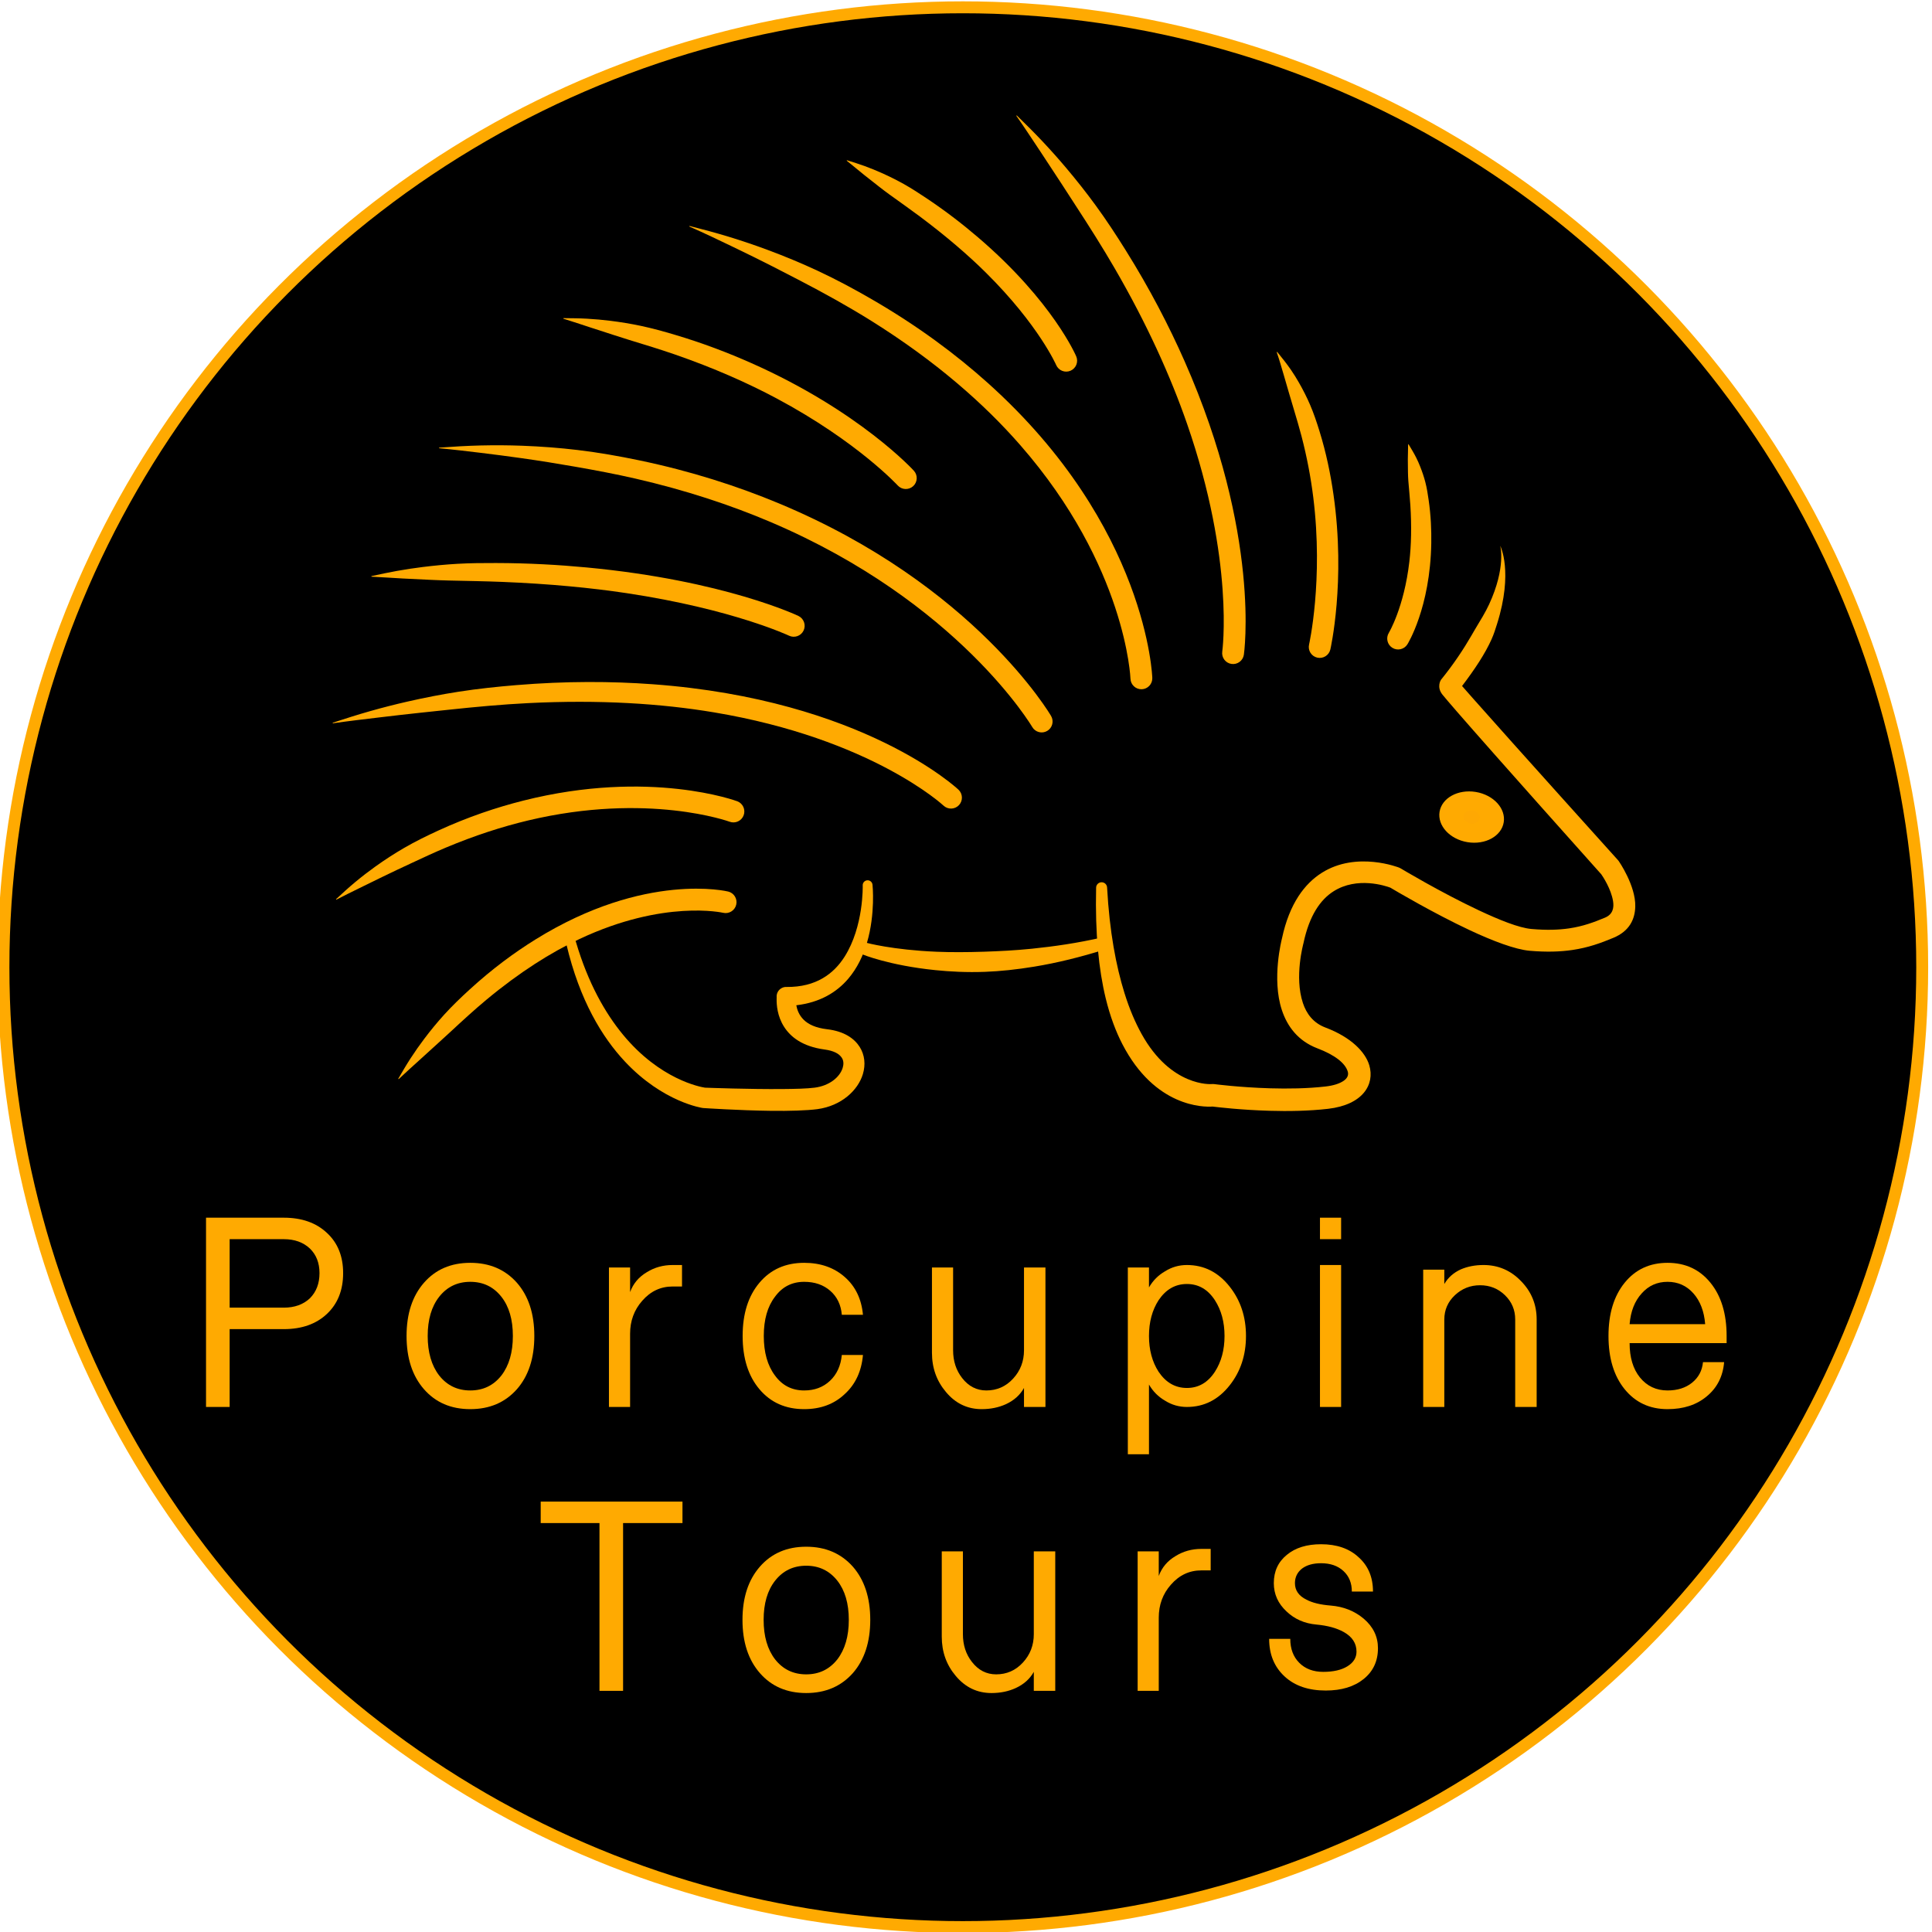
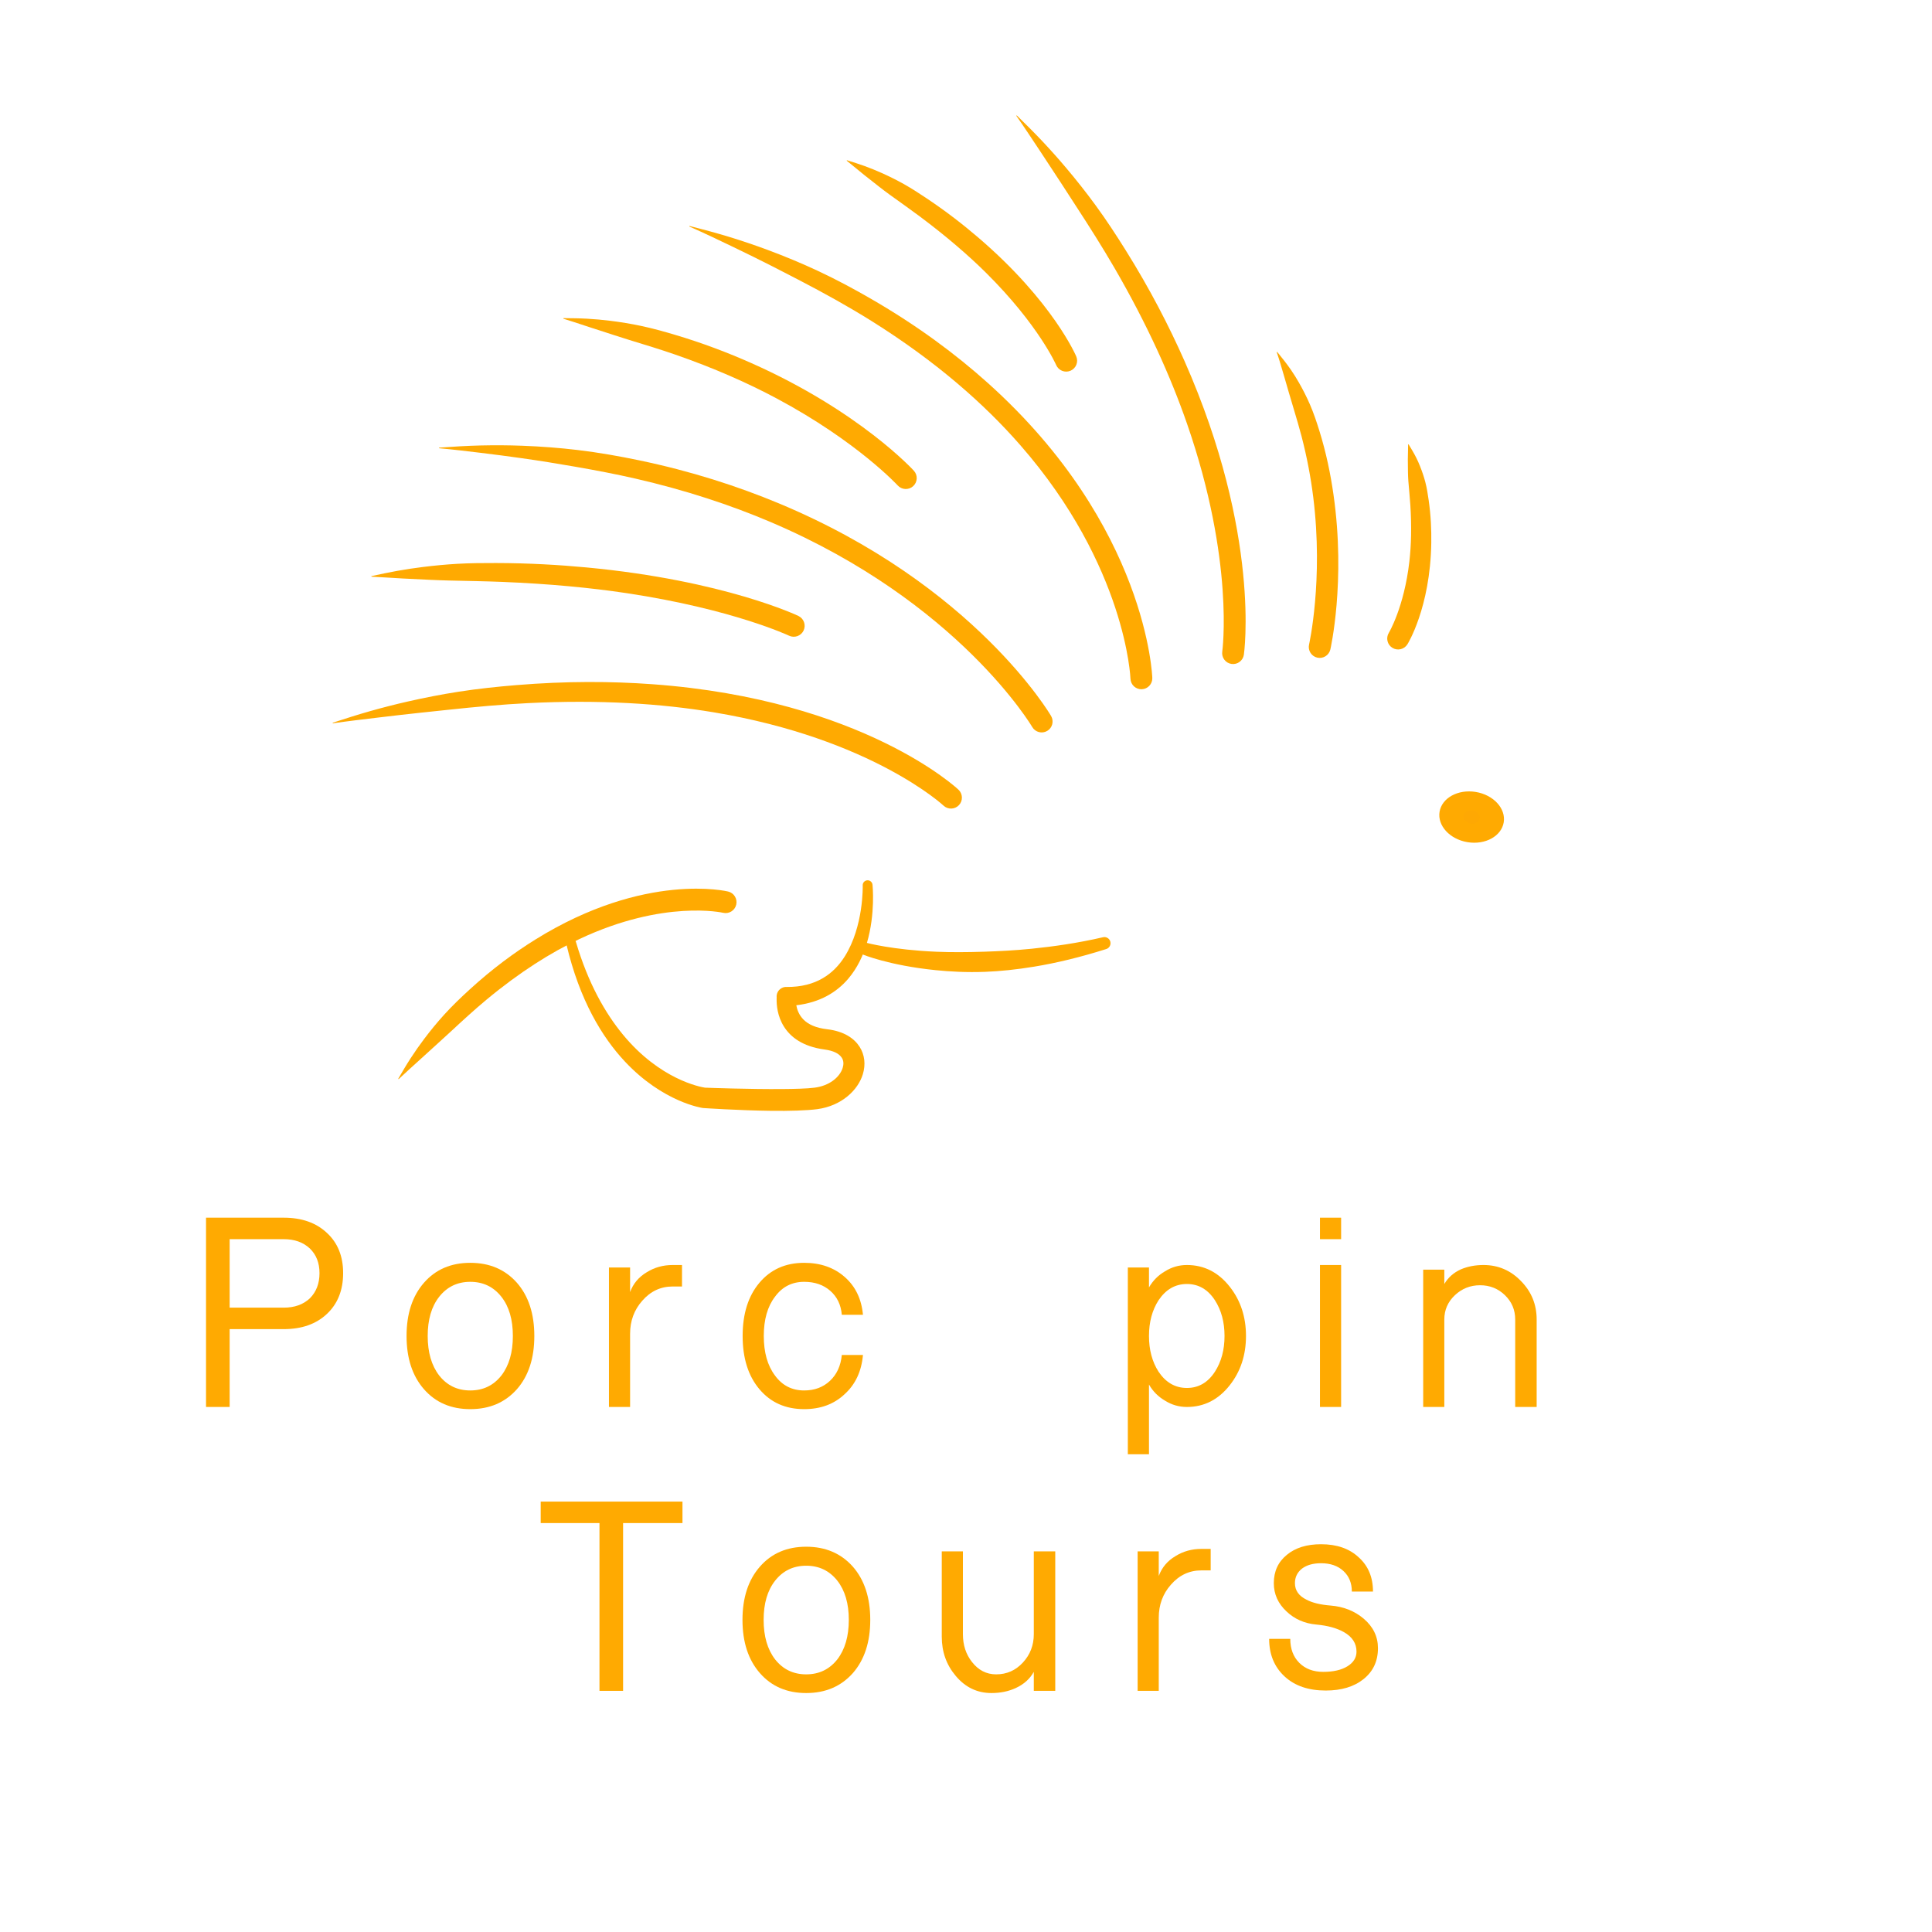
<svg xmlns="http://www.w3.org/2000/svg" xmlns:ns1="http://www.serif.com/" width="100%" height="100%" viewBox="0 0 2025 2025" version="1.1" xml:space="preserve" style="fill-rule:evenodd;clip-rule:evenodd;stroke-linecap:round;stroke-linejoin:round;stroke-miterlimit:1.5;">
  <g transform="matrix(1,0,0,1,-58.465,-8019.95)">
    <g transform="matrix(1.689,0,0,2.455,0,5053.77)">
      <g id="Logo-new" ns1:id="Logo new" transform="matrix(1.553,0,0,1.069,-7342.64,-769.105)">
        <g transform="matrix(1,0,0,1,457.302,-18.583)">
-           <circle cx="4677.76" cy="2254.56" r="383.362" style="stroke:rgb(255,170,1);stroke-width:4.76px;" />
-         </g>
+           </g>
        <g transform="matrix(1.023,0,0,0.565,3918.32,1498.25)">
          <path d="M893.775,1616.57L893.775,1482.78L924.135,1482.78C931.178,1482.78 936.805,1486.37 941.015,1493.56C945.225,1500.6 947.33,1510.06 947.33,1521.95C947.33,1533.98 945.225,1543.58 941.015,1550.77C936.805,1557.96 931.178,1561.55 924.135,1561.55L903.004,1561.55L903.004,1616.57L893.775,1616.57ZM903.004,1546.37L924.135,1546.37C928.345,1546.37 931.745,1544.17 934.336,1539.77C936.845,1535.22 938.1,1529.28 938.1,1521.95C938.1,1514.76 936.845,1508.96 934.336,1504.56C931.745,1500.16 928.345,1497.96 924.135,1497.96L903.004,1497.96L903.004,1546.37Z" style="fill:rgb(255,170,1);fill-rule:nonzero;" />
          <path d="M972.103,1566.39C972.103,1550.7 974.37,1538.16 978.904,1528.77C983.437,1519.38 989.469,1514.68 996.998,1514.68C1004.53,1514.68 1010.6,1519.38 1015.21,1528.77C1019.75,1538.16 1022.01,1550.7 1022.01,1566.39C1022.01,1582.09 1019.75,1594.63 1015.21,1604.02C1010.6,1613.41 1004.53,1618.11 996.998,1618.11C989.469,1618.11 983.437,1613.41 978.904,1604.02C974.37,1594.63 972.103,1582.09 972.103,1566.39ZM980.361,1566.39C980.361,1577.98 981.859,1587.3 984.854,1594.34C987.931,1601.38 991.979,1604.9 996.998,1604.9C1002.02,1604.9 1006.07,1601.38 1009.14,1594.34C1012.14,1587.3 1013.63,1577.98 1013.63,1566.39C1013.63,1554.81 1012.14,1545.56 1009.14,1538.67C1006.07,1531.63 1002.02,1528.11 996.998,1528.11C991.979,1528.11 987.931,1531.63 984.854,1538.67C981.859,1545.56 980.361,1554.81 980.361,1566.39Z" style="fill:rgb(255,170,1);fill-rule:nonzero;" />
          <path d="M1051.16,1616.57L1051.16,1517.99L1059.42,1517.99L1059.42,1535.37C1060.63,1529.36 1062.82,1524.66 1065.97,1521.29C1068.97,1517.91 1072.33,1516.23 1076.06,1516.23L1079.7,1516.23L1079.7,1531.41L1076.06,1531.41C1071.36,1531.41 1067.39,1534.78 1064.15,1541.53C1061,1547.99 1059.42,1555.76 1059.42,1564.86L1059.42,1616.57L1051.16,1616.57Z" style="fill:rgb(255,170,1);fill-rule:nonzero;" />
          <path d="M1103.38,1566.39C1103.38,1550.7 1105.56,1538.16 1109.94,1528.77C1114.31,1519.38 1120.14,1514.68 1127.42,1514.68C1133.82,1514.68 1139.12,1518.06 1143.33,1524.81C1147.46,1531.41 1149.81,1540.28 1150.38,1551.43L1142.12,1551.43C1141.79,1544.39 1140.3,1538.74 1137.62,1534.49C1134.95,1530.24 1131.55,1528.11 1127.42,1528.11C1122.65,1528.11 1118.84,1531.63 1116.01,1538.67C1113.09,1545.56 1111.64,1554.81 1111.64,1566.39C1111.64,1577.98 1113.09,1587.3 1116.01,1594.34C1118.84,1601.38 1122.65,1604.9 1127.42,1604.9C1131.47,1604.9 1134.83,1602.63 1137.5,1598.08C1140.17,1593.53 1141.71,1587.45 1142.12,1579.82L1150.38,1579.82C1149.81,1591.41 1147.42,1600.65 1143.21,1607.54C1139.08,1614.59 1133.82,1618.11 1127.42,1618.11C1120.14,1618.11 1114.31,1613.41 1109.94,1604.02C1105.56,1594.63 1103.38,1582.09 1103.38,1566.39Z" style="fill:rgb(255,170,1);fill-rule:nonzero;" />
-           <path d="M1177.33,1578.28L1177.33,1517.99L1185.59,1517.99L1185.59,1576.52C1185.59,1584.14 1186.77,1590.67 1189.11,1596.1C1191.62,1601.97 1194.78,1604.9 1198.59,1604.9C1202.71,1604.9 1206.2,1602.12 1209.03,1596.54C1211.86,1590.97 1213.28,1584.29 1213.28,1576.52L1213.28,1517.99L1221.66,1517.99L1221.66,1616.57L1213.28,1616.57L1213.28,1603.14C1211.74,1608.13 1209.39,1611.94 1206.24,1614.59C1203.4,1616.93 1200.25,1618.11 1196.77,1618.11C1191.18,1618.11 1186.52,1614.07 1182.8,1606C1179.16,1598.23 1177.33,1588.99 1177.33,1578.28Z" style="fill:rgb(255,170,1);fill-rule:nonzero;" />
          <path d="M1253.84,1650.01L1253.84,1517.99L1262.1,1517.99L1262.1,1532.07C1263.64,1527.23 1265.74,1523.41 1268.41,1520.63C1271,1517.69 1273.84,1516.23 1276.91,1516.23C1283.63,1516.23 1289.22,1521.36 1293.67,1531.63C1297.88,1541.31 1299.99,1552.9 1299.99,1566.39C1299.99,1579.89 1297.88,1591.48 1293.67,1601.16C1289.22,1611.43 1283.63,1616.57 1276.91,1616.57C1273.84,1616.57 1271,1615.1 1268.41,1612.16C1265.74,1609.38 1263.64,1605.56 1262.1,1600.72L1262.1,1650.01L1253.84,1650.01ZM1262.1,1566.39C1262.1,1576.22 1263.35,1584.66 1265.86,1591.7C1268.7,1599.33 1272.38,1603.14 1276.91,1603.14C1281.45,1603.14 1285.09,1599.33 1287.84,1591.7C1290.35,1584.66 1291.61,1576.22 1291.61,1566.39C1291.61,1556.57 1290.35,1548.13 1287.84,1541.09C1285.09,1533.46 1281.45,1529.65 1276.91,1529.65C1272.38,1529.65 1268.7,1533.46 1265.86,1541.09C1263.35,1548.13 1262.1,1556.57 1262.1,1566.39Z" style="fill:rgb(255,170,1);fill-rule:nonzero;" />
          <path d="M1328.89,1616.57L1328.89,1516.23L1337.15,1516.23L1337.15,1616.57L1328.89,1616.57ZM1328.89,1497.96L1328.89,1482.78L1337.15,1482.78L1337.15,1497.96L1328.89,1497.96Z" style="fill:rgb(255,170,1);fill-rule:nonzero;" />
          <path d="M1369.21,1616.57L1369.21,1519.53L1377.46,1519.53L1377.46,1529.65C1378.92,1525.1 1381.07,1521.65 1383.9,1519.31C1386.57,1517.25 1389.53,1516.23 1392.77,1516.23C1398.52,1516.23 1403.41,1520.04 1407.46,1527.67C1411.51,1535.15 1413.53,1544.17 1413.53,1554.73L1413.53,1616.57L1405.15,1616.57L1405.15,1554.73C1405.15,1547.99 1403.82,1542.26 1401.15,1537.57C1398.47,1532.88 1395.24,1530.53 1391.43,1530.53C1387.63,1530.53 1384.35,1532.88 1381.59,1537.57C1378.84,1542.26 1377.46,1547.99 1377.46,1554.73L1377.46,1616.57L1369.21,1616.57Z" style="fill:rgb(255,170,1);fill-rule:nonzero;" />
-           <path d="M1441.59,1566.39C1441.59,1550.7 1443.69,1538.16 1447.9,1528.77C1452.11,1519.38 1457.7,1514.68 1464.66,1514.68C1471.62,1514.68 1477.21,1519.38 1481.42,1528.77C1485.63,1538.16 1487.73,1550.7 1487.73,1566.39L1487.73,1571.46L1449.84,1571.46C1449.84,1581.58 1451.18,1589.65 1453.85,1595.66C1456.6,1601.82 1460.21,1604.9 1464.66,1604.9C1468.54,1604.9 1471.74,1603.07 1474.25,1599.4C1476.76,1595.73 1478.18,1590.89 1478.5,1584.88L1486.76,1584.88C1486.28,1595 1484.01,1603.07 1479.96,1609.08C1475.99,1615.1 1470.89,1618.11 1464.66,1618.11C1457.7,1618.11 1452.11,1613.41 1447.9,1604.02C1443.69,1594.63 1441.59,1582.09 1441.59,1566.39ZM1449.84,1558.03L1479.35,1558.03C1478.95,1548.94 1477.41,1541.68 1474.74,1536.25C1472.07,1530.82 1468.71,1528.11 1464.66,1528.11C1460.61,1528.11 1457.25,1530.82 1454.58,1536.25C1451.83,1541.68 1450.25,1548.94 1449.84,1558.03Z" style="fill:rgb(255,170,1);fill-rule:nonzero;" />
          <path d="M1024.5,1698.64L1024.5,1683.46L1079.88,1683.46L1079.88,1698.64L1056.68,1698.64L1056.68,1817.24L1047.46,1817.24L1047.46,1698.64L1024.5,1698.64Z" style="fill:rgb(255,170,1);fill-rule:nonzero;" />
          <path d="M1103.32,1767.07C1103.32,1751.38 1105.58,1738.84 1110.12,1729.45C1114.65,1720.06 1120.68,1715.36 1128.21,1715.36C1135.74,1715.36 1141.81,1720.06 1146.43,1729.45C1150.96,1738.84 1153.23,1751.38 1153.23,1767.07C1153.23,1782.77 1150.96,1795.31 1146.43,1804.7C1141.81,1814.09 1135.74,1818.79 1128.21,1818.79C1120.68,1818.79 1114.65,1814.09 1110.12,1804.7C1105.58,1795.31 1103.32,1782.77 1103.32,1767.07ZM1111.58,1767.07C1111.58,1778.66 1113.07,1787.98 1116.07,1795.02C1119.14,1802.06 1123.19,1805.58 1128.21,1805.58C1133.23,1805.58 1137.28,1802.06 1140.36,1795.02C1143.35,1787.98 1144.85,1778.66 1144.85,1767.07C1144.85,1755.49 1143.35,1746.24 1140.36,1739.35C1137.28,1732.31 1133.23,1728.79 1128.21,1728.79C1123.19,1728.79 1119.14,1732.31 1116.07,1739.35C1113.07,1746.24 1111.58,1755.49 1111.58,1767.07Z" style="fill:rgb(255,170,1);fill-rule:nonzero;" />
          <path d="M1181.16,1778.96L1181.16,1718.66L1189.42,1718.66L1189.42,1777.2C1189.42,1784.83 1190.59,1791.35 1192.94,1796.78C1195.45,1802.65 1198.61,1805.58 1202.41,1805.58C1206.54,1805.58 1210.02,1802.8 1212.86,1797.22C1215.69,1791.65 1217.11,1784.97 1217.11,1777.2L1217.11,1718.66L1225.49,1718.66L1225.49,1817.24L1217.11,1817.24L1217.11,1803.82C1215.57,1808.81 1213.22,1812.62 1210.06,1815.26C1207.23,1817.61 1204.07,1818.79 1200.59,1818.79C1195,1818.79 1190.35,1814.75 1186.62,1806.68C1182.98,1798.91 1181.16,1789.66 1181.16,1778.96Z" style="fill:rgb(255,170,1);fill-rule:nonzero;" />
          <path d="M1257.67,1817.24L1257.67,1718.66L1265.92,1718.66L1265.92,1736.05C1267.14,1730.03 1269.32,1725.34 1272.48,1721.97C1275.48,1718.59 1278.84,1716.9 1282.56,1716.9L1286.2,1716.9L1286.2,1732.09L1282.56,1732.09C1277.87,1732.09 1273.9,1735.46 1270.66,1742.21C1267.5,1748.66 1265.92,1756.44 1265.92,1765.53L1265.92,1817.24L1257.67,1817.24Z" style="fill:rgb(255,170,1);fill-rule:nonzero;" />
          <path d="M1309.04,1780.5L1317.29,1780.5C1317.29,1787.54 1318.47,1793.19 1320.81,1797.44C1323.16,1801.69 1326.28,1803.82 1330.16,1803.82C1334.13,1803.82 1337.29,1802.5 1339.64,1799.86C1341.99,1797.22 1343.16,1793.77 1343.16,1789.52C1343.16,1783.65 1341.5,1779.03 1338.18,1775.66C1335.43,1772.87 1331.87,1771.11 1327.49,1770.38C1322.88,1769.64 1318.99,1766.56 1315.84,1761.13C1312.52,1755.56 1310.86,1748.88 1310.86,1741.11C1310.86,1732.75 1312.56,1726.07 1315.96,1721.09C1319.28,1716.1 1323.73,1713.6 1329.32,1713.6C1335.47,1713.6 1340.37,1716.68 1344.01,1722.85C1347.73,1728.86 1349.6,1736.93 1349.6,1747.05L1341.34,1747.05C1341.34,1741.04 1340.25,1736.19 1338.06,1732.53C1335.87,1728.86 1332.96,1727.03 1329.32,1727.03C1326.24,1727.03 1323.77,1728.27 1321.91,1730.77C1320.05,1733.41 1319.11,1736.86 1319.11,1741.11C1319.11,1746.24 1320.61,1750.13 1323.61,1752.77C1325.87,1754.97 1329.03,1756.37 1333.08,1756.95C1338.1,1757.69 1342.39,1760.77 1345.95,1766.19C1349.68,1771.91 1351.54,1778.88 1351.54,1787.1C1351.54,1796.19 1349.68,1803.45 1345.95,1808.88C1342.23,1814.31 1337.29,1817.02 1331.14,1817.02C1324.42,1817.02 1319.07,1813.72 1315.11,1807.12C1311.06,1800.37 1309.04,1791.5 1309.04,1780.5Z" style="fill:rgb(255,170,1);fill-rule:nonzero;" />
        </g>
        <g id="Porcupine" transform="matrix(0.404,0,0,0.404,4503.95,1624.43)">
          <g transform="matrix(0.984,0.162,-0.125,0.76,175.928,-35.833)">
            <ellipse cx="2097.62" cy="1396.49" rx="20.118" ry="20.539" style="fill:rgb(254,168,3);stroke:rgb(255,170,1);stroke-width:24.25px;" />
          </g>
          <g transform="matrix(1,0.009,-0.01,1.116,8.865,-132.103)">
            <path d="M2004.78,1172.54C2004.78,1172.53 2027.01,1140.23 2027.46,1082.71C2027.55,1071.05 2026.83,1058.32 2024.49,1044.66C2023.59,1039.45 2022.65,1034.09 2021.01,1028.68C2019.62,1024.09 2017.87,1019.59 2015.76,1014.95C2014.53,1012.24 2013.25,1009.68 2011.7,1007C2009.41,1003.03 2006.98,999.567 2004.26,995.584C2004.22,995.437 2004.04,995.353 2003.88,995.395C2003.72,995.437 2003.62,995.59 2003.67,995.736C2003.73,1000.35 2003.5,1004.38 2003.53,1008.81C2003.56,1012.79 2003.62,1016.45 2003.78,1020.28C2003.88,1022.84 2003.98,1025.3 2004.22,1027.78C2004.96,1035.29 2005.87,1042.42 2006.43,1049.32C2007.94,1068.12 2007.67,1084.77 2005.96,1099.22C2001.14,1139.99 1986.28,1162.55 1986.28,1162.55C1983.2,1167.12 1984.85,1173.07 1989.95,1175.83C1995.06,1178.59 2001.7,1177.11 2004.78,1172.54ZM2004.78,1172.54L2004.78,1172.54L2004.78,1172.54Z" style="fill:rgb(255,170,1);" />
          </g>
          <g transform="matrix(1,0,0,0.944,2.057,37.327)">
            <path d="M1923.63,1231.2C1923.63,1231.2 1939.04,1160.11 1926.71,1069C1923.83,1047.66 1919.49,1025.19 1912.8,1002.41C1910.12,993.252 1907.21,983.977 1903.5,974.872C1900.28,966.986 1896.6,959.294 1892.45,951.637C1890.01,947.121 1887.46,942.769 1884.63,938.411C1880.43,931.962 1875.98,926.057 1871.19,919.845C1871.11,919.688 1870.92,919.631 1870.77,919.718C1870.62,919.806 1870.57,920.005 1870.65,920.162C1873.36,928.481 1875.47,936.466 1877.77,944.684C1879.49,950.857 1881.07,956.834 1882.76,962.885C1884.45,968.962 1886.13,974.916 1887.8,980.864C1890.37,989.96 1892.88,998.895 1895.07,1007.78C1900.51,1029.86 1904.31,1051.38 1906.71,1071.84C1916.92,1158.73 1902.56,1226.12 1902.56,1226.12C1901.24,1232.28 1904.88,1238.42 1910.7,1239.82C1916.51,1241.22 1922.3,1237.36 1923.63,1231.2ZM1923.63,1231.2L1923.63,1231.2L1923.63,1231.2Z" style="fill:rgb(255,170,1);" />
          </g>
          <g transform="matrix(1,0,0,0.959,0,27.416)">
            <path d="M1840.14,1227.71C1840.14,1227.71 1857.6,1104.68 1781.46,925.088C1766.16,888.999 1747.12,850.557 1723.1,810.563C1713.99,795.381 1704.29,779.877 1693.47,764.446C1684.41,751.516 1674.66,738.637 1664.2,725.732C1656.71,716.48 1648.88,707.336 1640.61,698.18C1632.63,689.348 1624.3,680.781 1615.67,671.978C1615.56,671.843 1615.37,671.826 1615.24,671.94C1615.11,672.055 1615.09,672.258 1615.2,672.393C1623.5,684.769 1631.16,696.966 1638.84,709.002C1645.99,720.23 1652.9,731.185 1659.65,742.032C1664.3,749.489 1668.83,756.838 1673.35,764.072C1687.32,786.38 1700.36,807.875 1712.08,828.915C1744.59,887.27 1767.82,941.278 1783.96,989.745C1831.22,1131.74 1818.76,1224.5 1818.76,1224.5C1817.91,1230.65 1822.01,1236.37 1827.91,1237.25C1833.81,1238.14 1839.29,1233.86 1840.14,1227.71ZM1840.14,1227.71L1840.14,1227.71L1840.14,1227.71Z" style="fill:rgb(255,170,1);" />
          </g>
          <g transform="matrix(1,0,0,1,-4.947,17.313)">
            <path d="M1679.28,892.596C1679.28,892.585 1656.56,838.532 1582.12,774.887C1567.4,762.305 1550.69,749.271 1531.53,736.488C1524.22,731.613 1516.65,726.634 1508.5,722.084C1501.61,718.24 1494.45,714.679 1486.88,711.288C1481.4,708.833 1475.9,706.593 1470.06,704.454C1464.35,702.366 1458.74,700.652 1452.75,698.762C1452.6,698.682 1452.42,698.739 1452.34,698.889C1452.26,699.039 1452.31,699.226 1452.46,699.306C1458.35,703.966 1463.67,708.525 1469.3,713.033C1474.48,717.173 1479.44,721.085 1484.49,724.98C1487.92,727.63 1491.27,730.202 1494.69,732.674C1505.14,740.222 1515.25,747.278 1524.72,754.365C1550.78,773.864 1572.51,792.554 1590.17,810.062C1642.19,861.634 1659.42,901.106 1659.42,901.106C1661.77,906.585 1668.13,909.127 1673.61,906.779C1679.09,904.43 1681.63,898.075 1679.28,892.596ZM1679.28,892.596L1679.28,892.596L1679.28,892.596Z" style="fill:rgb(255,170,1);" />
          </g>
          <g transform="matrix(0.96,0,0,0.936,72.731,67.167)">
            <path d="M1746.71,1240C1746.71,1240 1742.17,1080.11 1577.29,928.476C1544.32,898.153 1504.92,868.065 1457.66,840.019C1440.16,829.637 1421.66,819.373 1401.83,809.887C1385.45,802.058 1368.25,794.708 1350.15,787.81C1337.34,782.925 1324.15,778.347 1310.45,774.051C1297.36,769.95 1283.97,766.304 1270.1,762.657C1269.93,762.598 1269.75,762.689 1269.69,762.861C1269.63,763.033 1269.72,763.22 1269.89,763.28C1285.62,770.387 1300.55,777.732 1315.22,784.959C1329.06,791.775 1342.39,798.528 1355.39,805.3C1364.4,809.996 1373.19,814.678 1381.85,819.279C1408.92,833.659 1434.08,848.012 1457.21,862.847C1523.32,905.24 1573.33,950.23 1610.89,994.338C1719.95,1122.4 1724.21,1240.76 1724.21,1240.76C1724.41,1247.12 1729.62,1252.12 1735.83,1251.91C1742.04,1251.7 1746.91,1246.36 1746.71,1240ZM1746.71,1240L1746.71,1240L1746.71,1240Z" style="fill:rgb(255,170,1);" />
          </g>
          <g transform="matrix(0.762,0,0,0.758,313.359,222.202)">
            <path d="M1575.29,1056.37C1575.29,1056.37 1505.29,978.845 1364.21,915.936C1334.3,902.599 1301.2,889.821 1264.79,878.994C1250.66,874.791 1236.09,870.669 1220.89,867.444C1207.99,864.705 1194.77,862.519 1181.11,860.816C1171.19,859.58 1161.26,858.677 1150.98,858.098C1140.95,857.534 1131.07,857.462 1120.72,857.378C1120.5,857.344 1120.29,857.496 1120.26,857.718C1120.23,857.94 1120.38,858.148 1120.6,858.182C1132.43,861.793 1143.58,865.666 1154.94,869.368C1165.37,872.77 1175.46,876.061 1185.56,879.341C1192.43,881.569 1199.16,883.768 1205.9,885.834C1226.39,892.114 1246.13,898.168 1264.94,904.71C1315.56,922.308 1359.7,941.986 1397.15,962.082C1501.88,1018.28 1554.35,1075.59 1554.35,1075.59C1559.63,1081.39 1568.61,1081.8 1574.39,1076.5C1580.17,1071.19 1580.57,1062.17 1575.29,1056.37ZM1575.29,1056.37C1575.29,1056.37 1575.29,1056.37 1575.29,1056.37Z" style="fill:rgb(255,170,1);" />
          </g>
          <g transform="matrix(0.948,0,0,0.943,82.572,63.625)">
            <path d="M1652.84,1274.41C1652.84,1274.41 1573.4,1137.05 1368.53,1051.4C1325.69,1033.49 1277.33,1017.75 1223.01,1006.38C1202.45,1002.08 1181.05,998.23 1158.73,995.559C1140.1,993.331 1120.89,991.847 1101.05,991.101C1086.88,990.569 1072.5,990.465 1057.73,990.813C1043.56,991.147 1029.26,992.028 1014.54,993.087C1014.36,993.085 1014.21,993.23 1014.21,993.411C1014.21,993.591 1014.36,993.739 1014.53,993.741C1029.18,995.082 1043.34,996.802 1057.36,998.493C1071.89,1000.24 1086,1002.12 1099.9,1004.08C1119.27,1006.81 1137.98,1009.86 1156.17,1013.06C1177.88,1016.87 1198.79,1020.85 1218.86,1025.48C1271.61,1037.66 1318.62,1053.3 1360.28,1071.12C1556.53,1155.07 1633.18,1285.98 1633.18,1285.98C1636.35,1291.43 1643.34,1293.27 1648.76,1290.08C1654.19,1286.89 1656.01,1279.87 1652.84,1274.41ZM1652.84,1274.41L1652.84,1274.41L1652.84,1274.41Z" style="fill:rgb(255,170,1);" />
          </g>
          <g transform="matrix(0.914,0,0,1.074,94.318,-82.785)">
            <path d="M1428.05,1163.21C1428.05,1163.21 1348.16,1130.53 1198.94,1118.57C1169,1116.17 1136.26,1114.55 1100.8,1114.49C1087.18,1114.46 1073.15,1114.52 1058.75,1115.23C1046.56,1115.83 1034.19,1116.82 1021.5,1118.16C1012.32,1119.13 1003.15,1120.31 993.744,1121.73C984.582,1123.11 975.581,1124.79 966.2,1126.5C966.015,1126.51 965.876,1126.65 965.891,1126.81C965.907,1126.97 966.069,1127.09 966.255,1127.07C977.745,1127.52 988.737,1128.23 999.809,1128.73C1010.04,1129.2 1019.96,1129.6 1029.84,1129.97C1036.58,1130.22 1043.2,1130.46 1049.78,1130.59C1069.9,1130.99 1089.22,1131.23 1107.79,1131.87C1158.54,1133.62 1203.44,1137.28 1242.25,1142.24C1356.92,1156.92 1417.9,1181.38 1417.9,1181.38C1423.79,1183.76 1430.84,1181.63 1433.64,1176.62C1436.44,1171.6 1433.93,1165.6 1428.05,1163.21ZM1428.05,1163.21C1428.05,1163.21 1428.05,1163.21 1428.05,1163.21Z" style="fill:rgb(255,170,1);" />
          </g>
          <g transform="matrix(0.98,0,0,1,4.665,-2.473)">
            <path d="M1584.89,1340.73C1584.89,1340.73 1489.22,1251.72 1276.08,1236.47C1234.75,1233.52 1188.93,1233.27 1138.56,1237.35C1119.71,1238.88 1100.19,1240.85 1080.1,1243.92C1063.38,1246.48 1046.31,1249.71 1028.8,1253.62C1016.32,1256.4 1003.73,1259.55 990.877,1263.12C978.538,1266.54 966.216,1270.42 953.521,1274.47C953.352,1274.51 953.246,1274.68 953.286,1274.84C953.325,1275.01 953.494,1275.11 953.663,1275.07C969.532,1272.83 984.906,1271.1 1000.07,1269.31C1014.29,1267.64 1028.11,1266.09 1041.71,1264.66C1051.11,1263.67 1060.33,1262.75 1069.42,1261.79C1097.66,1258.81 1124.53,1256.43 1150.17,1255.16C1222.65,1251.57 1285.03,1255.59 1337.96,1264.25C1497.28,1290.32 1569.79,1356.46 1569.79,1356.46C1574.22,1360.55 1581.2,1360.34 1585.37,1356C1589.54,1351.65 1589.32,1344.81 1584.89,1340.73ZM1584.89,1340.73L1584.89,1340.73L1584.89,1340.73Z" style="fill:rgb(255,170,1);" />
          </g>
          <g transform="matrix(0.938,0,0,0.978,28.078,34.343)">
-             <path d="M1397.58,1344.92C1397.58,1344.92 1305.76,1311.94 1171.91,1344.32C1143.79,1351.12 1113.75,1360.75 1082.5,1374.49C1070.6,1379.73 1058.44,1385.4 1046.36,1392.11C1036.24,1397.74 1026.2,1403.96 1016.15,1410.84C1008.94,1415.78 1001.89,1420.98 994.807,1426.62C987.975,1432.06 981.477,1437.77 974.708,1443.78C974.56,1443.88 974.524,1444.08 974.629,1444.22C974.733,1444.36 974.939,1444.4 975.087,1444.3C983.211,1440.22 991.115,1436.59 999.025,1432.83C1007.15,1428.97 1015.01,1425.3 1022.85,1421.64C1033.68,1416.58 1044.24,1411.86 1054.59,1407.23C1066.85,1401.76 1078.7,1396.46 1090.4,1391.76C1120.92,1379.5 1149.88,1370.56 1177.03,1364.36C1303.52,1335.48 1389.59,1365.63 1389.59,1365.63C1395.55,1367.75 1402.18,1364.82 1404.38,1359.11C1406.59,1353.39 1403.54,1347.04 1397.58,1344.92ZM1397.58,1344.92L1397.58,1344.92L1397.58,1344.92Z" style="fill:rgb(255,170,1);" />
-           </g>
+             </g>
          <g transform="matrix(1,0,0,1,-24.733,0)">
            <path d="M1354.77,1438.93C1354.75,1438.93 1273.21,1418.77 1164.35,1486.23C1143.38,1499.22 1121.3,1515.45 1098.85,1536.01C1090.54,1543.61 1082.06,1551.69 1073.87,1560.7C1067.09,1568.17 1060.51,1576.15 1054.04,1584.74C1049.43,1590.85 1045.01,1597.15 1040.64,1603.87C1036.45,1610.32 1032.61,1616.91 1028.57,1623.85C1028.46,1623.99 1028.48,1624.18 1028.62,1624.29C1028.75,1624.39 1028.94,1624.37 1029.05,1624.24C1036.02,1617.61 1042.85,1611.6 1049.59,1605.44C1055.89,1599.69 1061.95,1594.19 1067.96,1588.74C1072.1,1584.98 1076.15,1581.33 1080.1,1577.66C1092.39,1566.23 1104.09,1555.54 1115.66,1545.92C1148.61,1518.53 1179.53,1499.13 1207.8,1485.84C1291.37,1446.54 1349.75,1459.94 1349.75,1459.94C1355.55,1461.33 1361.38,1457.75 1362.76,1451.95C1364.15,1446.15 1360.56,1440.32 1354.77,1438.93ZM1354.77,1438.93L1354.77,1438.93L1354.77,1438.93Z" style="fill:rgb(255,170,1);" />
          </g>
          <path d="M1462.82,1501.05C1462.82,1501.05 1488.99,1511.97 1535.05,1516.64C1549.5,1518.11 1565.94,1518.99 1584.07,1518.32C1599.19,1517.76 1615.48,1516.03 1632.77,1513.19C1654.92,1509.56 1678.63,1503.81 1703.78,1495.86C1707.01,1494.99 1708.91,1491.65 1708.04,1488.42C1707.16,1485.19 1703.82,1483.29 1700.59,1484.17C1675.59,1489.92 1652.13,1493.25 1630.41,1495.47C1613.64,1497.17 1597.93,1497.93 1583.37,1498.41C1565.99,1498.99 1550.26,1499.03 1536.34,1498.46C1492.46,1496.65 1466.8,1489.6 1466.8,1489.6C1463.63,1488.5 1460.18,1490.17 1459.08,1493.33C1457.98,1496.5 1459.65,1499.95 1462.82,1501.05L1462.82,1501.05Z" style="fill:rgb(255,170,1);" />
          <path d="M1387.86,1533.27C1386.26,1533.17 1384.55,1533.46 1382.81,1534.47C1379.51,1536.31 1377.68,1539.9 1378.03,1543.57L1377.99,1545.23C1377.91,1550.65 1378.55,1562.06 1385.42,1572.74C1391.75,1582.6 1403.4,1592.15 1425.48,1595.11C1434.14,1596.28 1439.87,1599.08 1442.58,1603.46C1444.39,1606.39 1444.38,1609.9 1443.31,1613.31C1440.38,1622.67 1429.95,1631.01 1415.51,1632.83C1407.97,1633.8 1396.41,1634.08 1383.66,1634.18C1351.32,1634.45 1311.5,1632.99 1307.1,1632.82C1302.51,1632.11 1262.6,1624.8 1225.97,1580.37C1208.43,1559.1 1191.59,1529.69 1179.49,1488.77C1178.81,1486.17 1176.14,1484.63 1173.55,1485.32C1170.95,1486.01 1169.41,1488.67 1170.1,1491.27C1183.2,1546.58 1205.46,1583 1227.88,1606.94C1265.87,1647.5 1304.84,1652.9 1304.84,1652.9C1305.11,1652.94 1305.38,1652.97 1305.66,1652.98C1305.66,1652.98 1340.32,1655.32 1372.55,1655.72C1390.63,1655.94 1407.96,1655.43 1418.3,1654.06C1442.39,1650.77 1458.56,1635.15 1463.29,1619.45C1466.13,1610.04 1465.19,1600.45 1460.09,1592.46C1454.78,1584.13 1444.64,1577.02 1427.99,1575.08C1416.67,1573.77 1409.29,1570.23 1404.63,1565.56C1400.1,1561.03 1398.22,1555.68 1397.45,1551.37C1420.87,1548.61 1437.38,1538.56 1448.83,1525.14C1457.76,1514.66 1463.63,1502.18 1467.3,1489.73C1475.85,1460.79 1472.84,1432.34 1472.84,1432.34C1472.66,1429.66 1470.33,1427.64 1467.66,1427.83C1464.98,1428.01 1462.96,1430.33 1463.14,1433.01C1463.14,1433.01 1464.29,1473.25 1445.25,1503.3C1434.57,1520.17 1417.03,1533.55 1387.86,1533.27Z" style="fill:rgb(255,170,1);" />
-           <path d="M2055.95,1235.75C2068.72,1218.98 2078.73,1203.81 2085.13,1189.55C2087.44,1184.4 2089,1179.37 2090.52,1174.55C2106.84,1122.89 2093.76,1097.24 2093.76,1097.24C2093.76,1097.23 2093.75,1097.23 2093.74,1097.23C2093.73,1097.23 2093.73,1097.24 2093.73,1097.25C2093.73,1097.25 2099.61,1118.45 2082.67,1155.09C2079.14,1162.73 2074.27,1170.64 2068.77,1179.74C2067.59,1181.7 2066.45,1183.75 2065.24,1185.83C2057.6,1199.02 2047.96,1213.75 2035.08,1229.63C2034.77,1230.03 2030.59,1236.89 2036.57,1244.29C2038.89,1247.16 2043.89,1253.04 2050.79,1260.97C2089.13,1305.07 2186.39,1413.77 2193.67,1421.91C2195.37,1424.36 2203.31,1436.31 2205.28,1448.36C2206.34,1454.78 2205.28,1461.42 2197.33,1464.74C2186.45,1469.28 2175.64,1473.32 2161.87,1475.35C2151.53,1476.87 2139.55,1477.25 2124.66,1475.96C2112.2,1474.89 2092.67,1466.95 2072.6,1457.54C2034.68,1439.75 1995.3,1416.09 1995.3,1416.09C1994.82,1415.8 1994.32,1415.55 1993.8,1415.34C1993.8,1415.34 1951.75,1398.51 1917.12,1420.49C1900.59,1430.99 1885.28,1450.27 1877.81,1485.33C1877.59,1486.34 1867.46,1525.04 1877.7,1556.05C1883.1,1572.38 1893.74,1586.68 1912.95,1593.98C1929.94,1600.43 1940.43,1608.5 1942.92,1616.99C1943.94,1620.49 1942.32,1623.62 1938.92,1625.98C1934.76,1628.87 1928.7,1630.76 1920.91,1631.66C1902.94,1633.73 1883.5,1633.96 1866.06,1633.45C1835.41,1632.55 1810.85,1629.31 1810.85,1629.31C1809.96,1629.19 1809.06,1629.18 1808.16,1629.28C1808.16,1629.28 1768.18,1632.51 1738.95,1579.69C1732.83,1568.65 1727.05,1555.38 1722.03,1539.26C1713.75,1512.65 1707.27,1478.75 1704.86,1435.1C1704.81,1432.1 1702.34,1429.71 1699.34,1429.76C1696.34,1429.81 1693.94,1432.28 1693.99,1435.28C1692.96,1480.63 1696.63,1516.31 1703.46,1544.4C1707.86,1562.5 1713.58,1577.48 1719.99,1589.85C1752.29,1652.23 1800.31,1652.1 1809.19,1651.5C1814.67,1652.18 1837.63,1654.86 1865.41,1655.67C1883.87,1656.22 1904.44,1655.92 1923.45,1653.73C1957.91,1649.74 1969.77,1629.61 1964.2,1610.73C1960.39,1597.85 1946.55,1583.07 1920.75,1573.35C1908.55,1568.75 1901.98,1559.5 1898.53,1549.14C1889.88,1523.16 1898.94,1490.7 1899.12,1489.85C1904.89,1462.54 1915.88,1446.96 1928.74,1438.77C1952.16,1423.86 1980.22,1433.31 1984.97,1435.08C1990.83,1438.56 2027.76,1460.36 2063.43,1477.09C2086.24,1487.79 2108.64,1496.26 2122.8,1497.49C2139.69,1498.95 2153.29,1498.44 2165.02,1496.72C2180.78,1494.4 2193.19,1489.87 2205.64,1484.68C2221.54,1478.06 2226.96,1466.36 2227.27,1453.76C2227.78,1433.06 2210.95,1408.87 2210.95,1408.87C2210.72,1408.54 2210.47,1408.23 2210.2,1407.93C2210.2,1407.93 2106.42,1292.86 2066.23,1247.43C2062.03,1242.69 2058.54,1238.73 2055.95,1235.75Z" style="fill:rgb(255,170,1);" />
        </g>
      </g>
    </g>
  </g>
</svg>